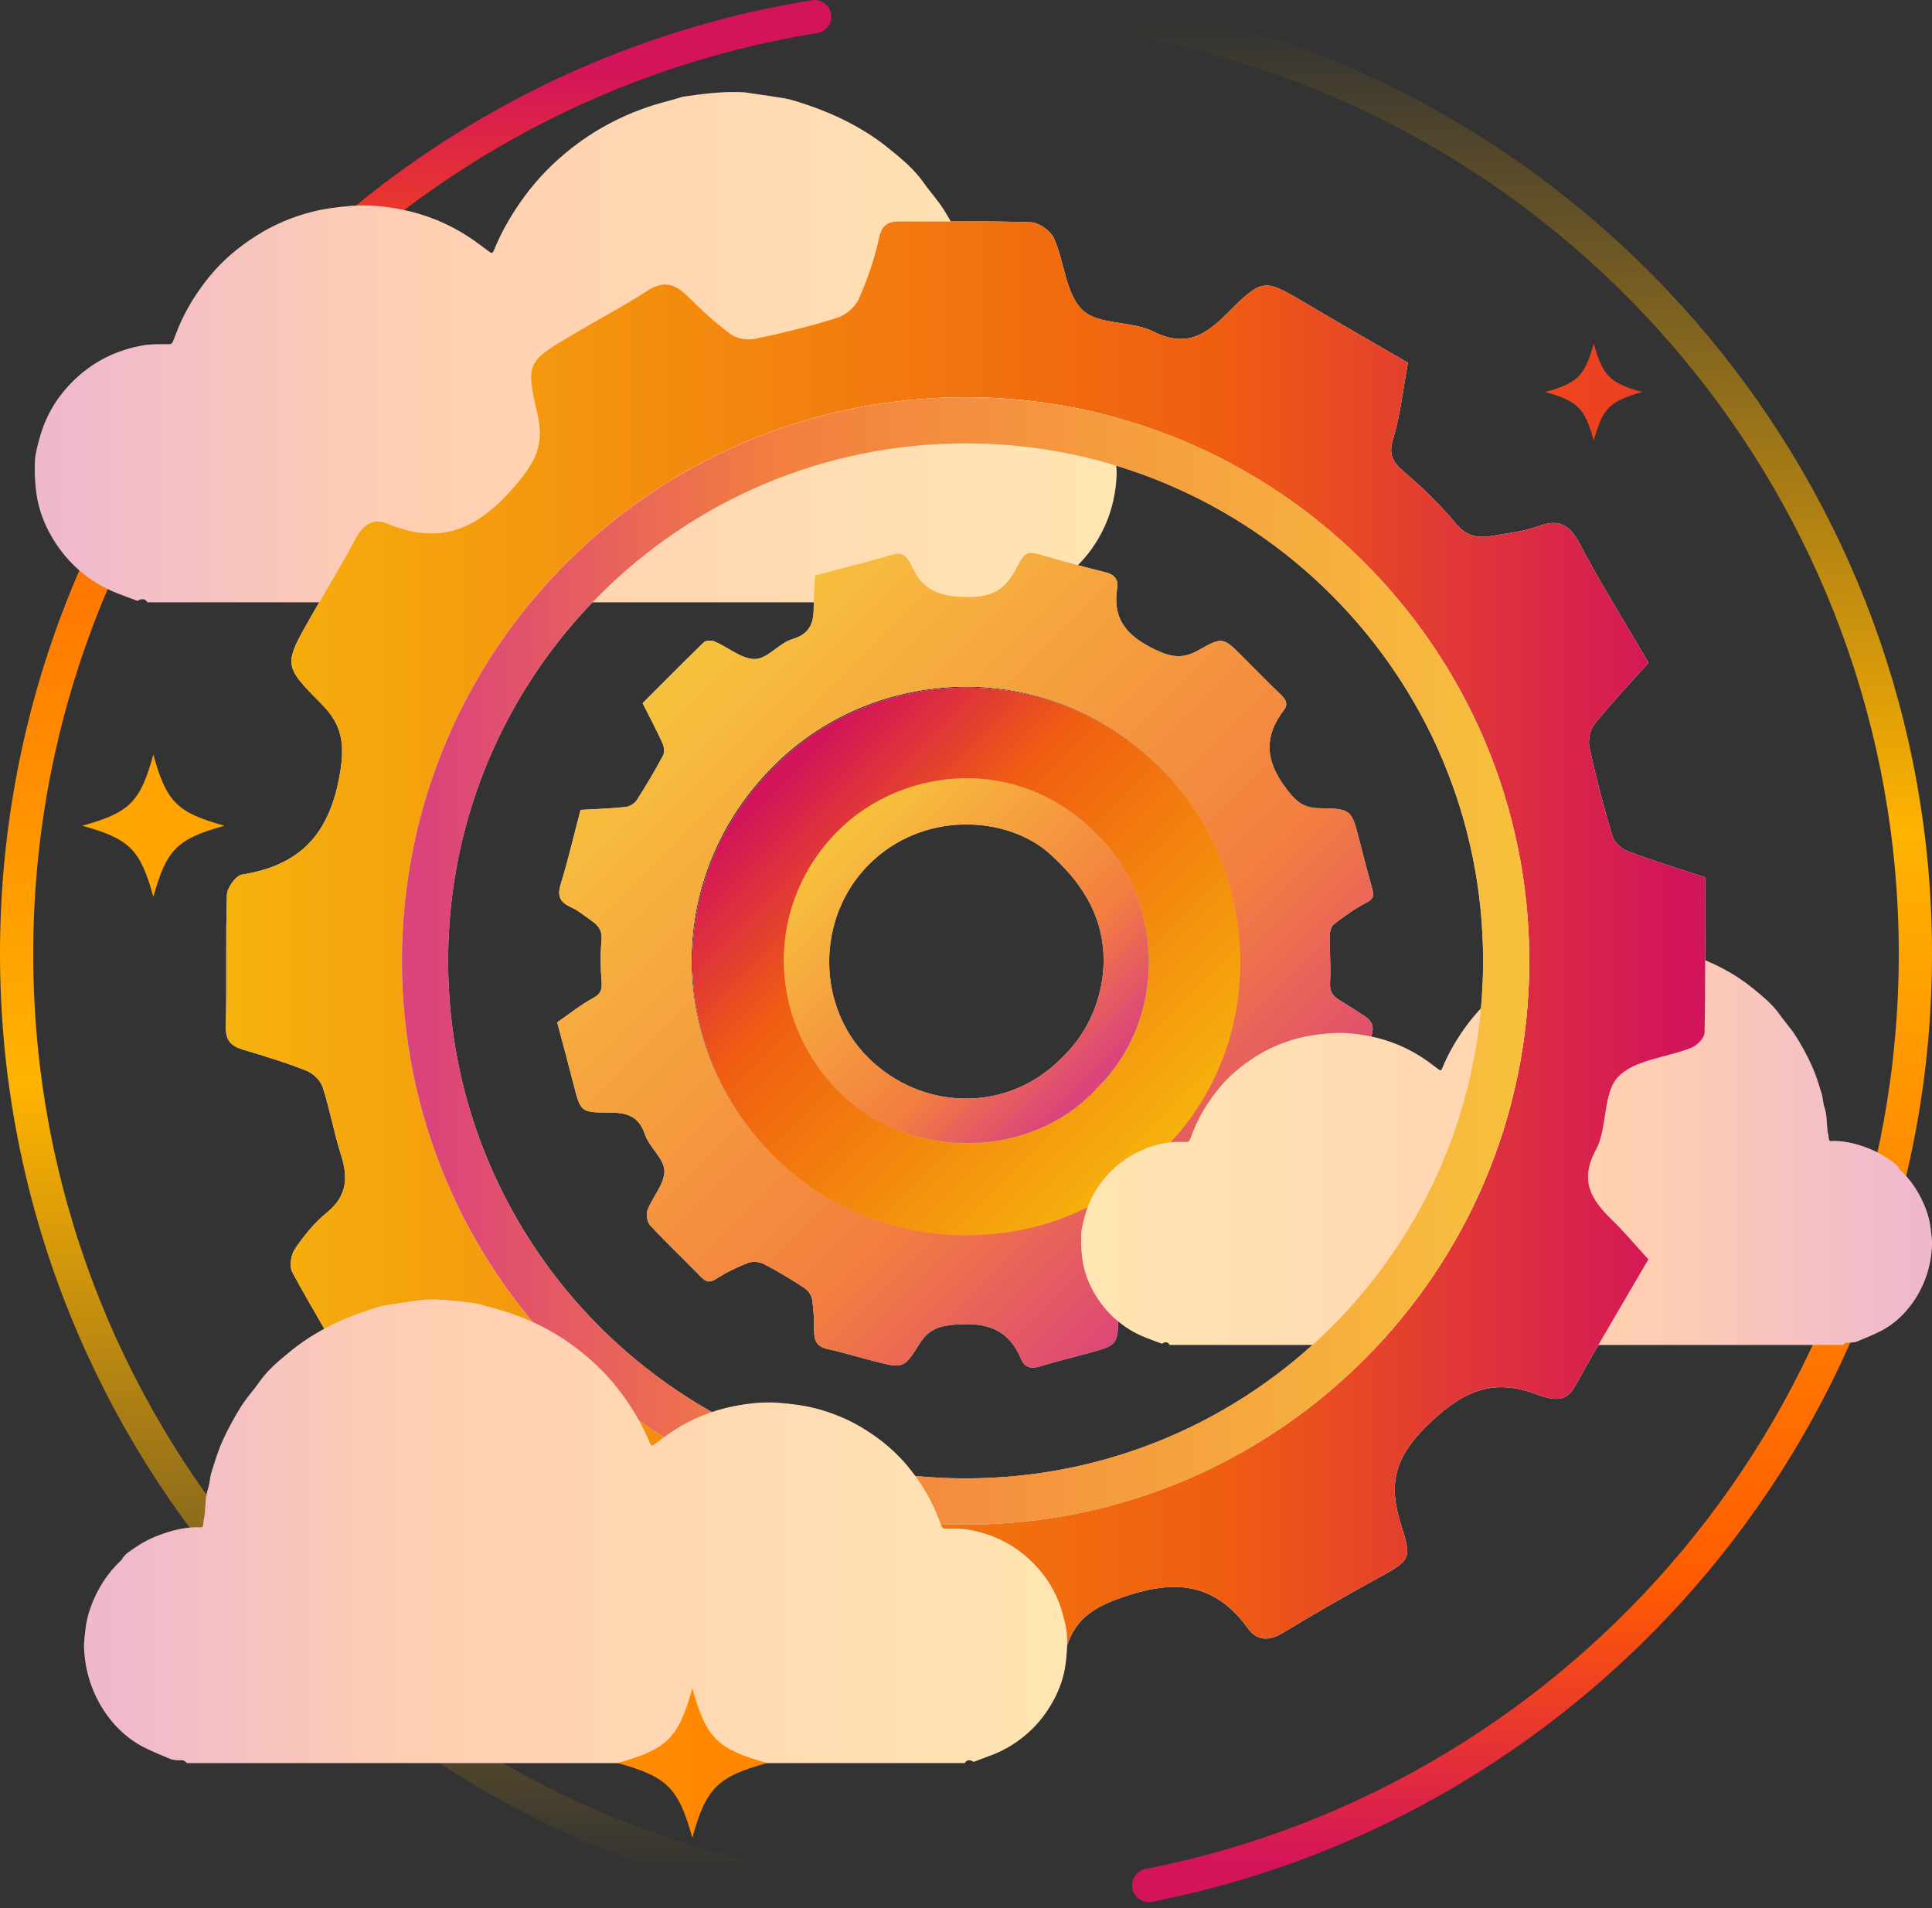
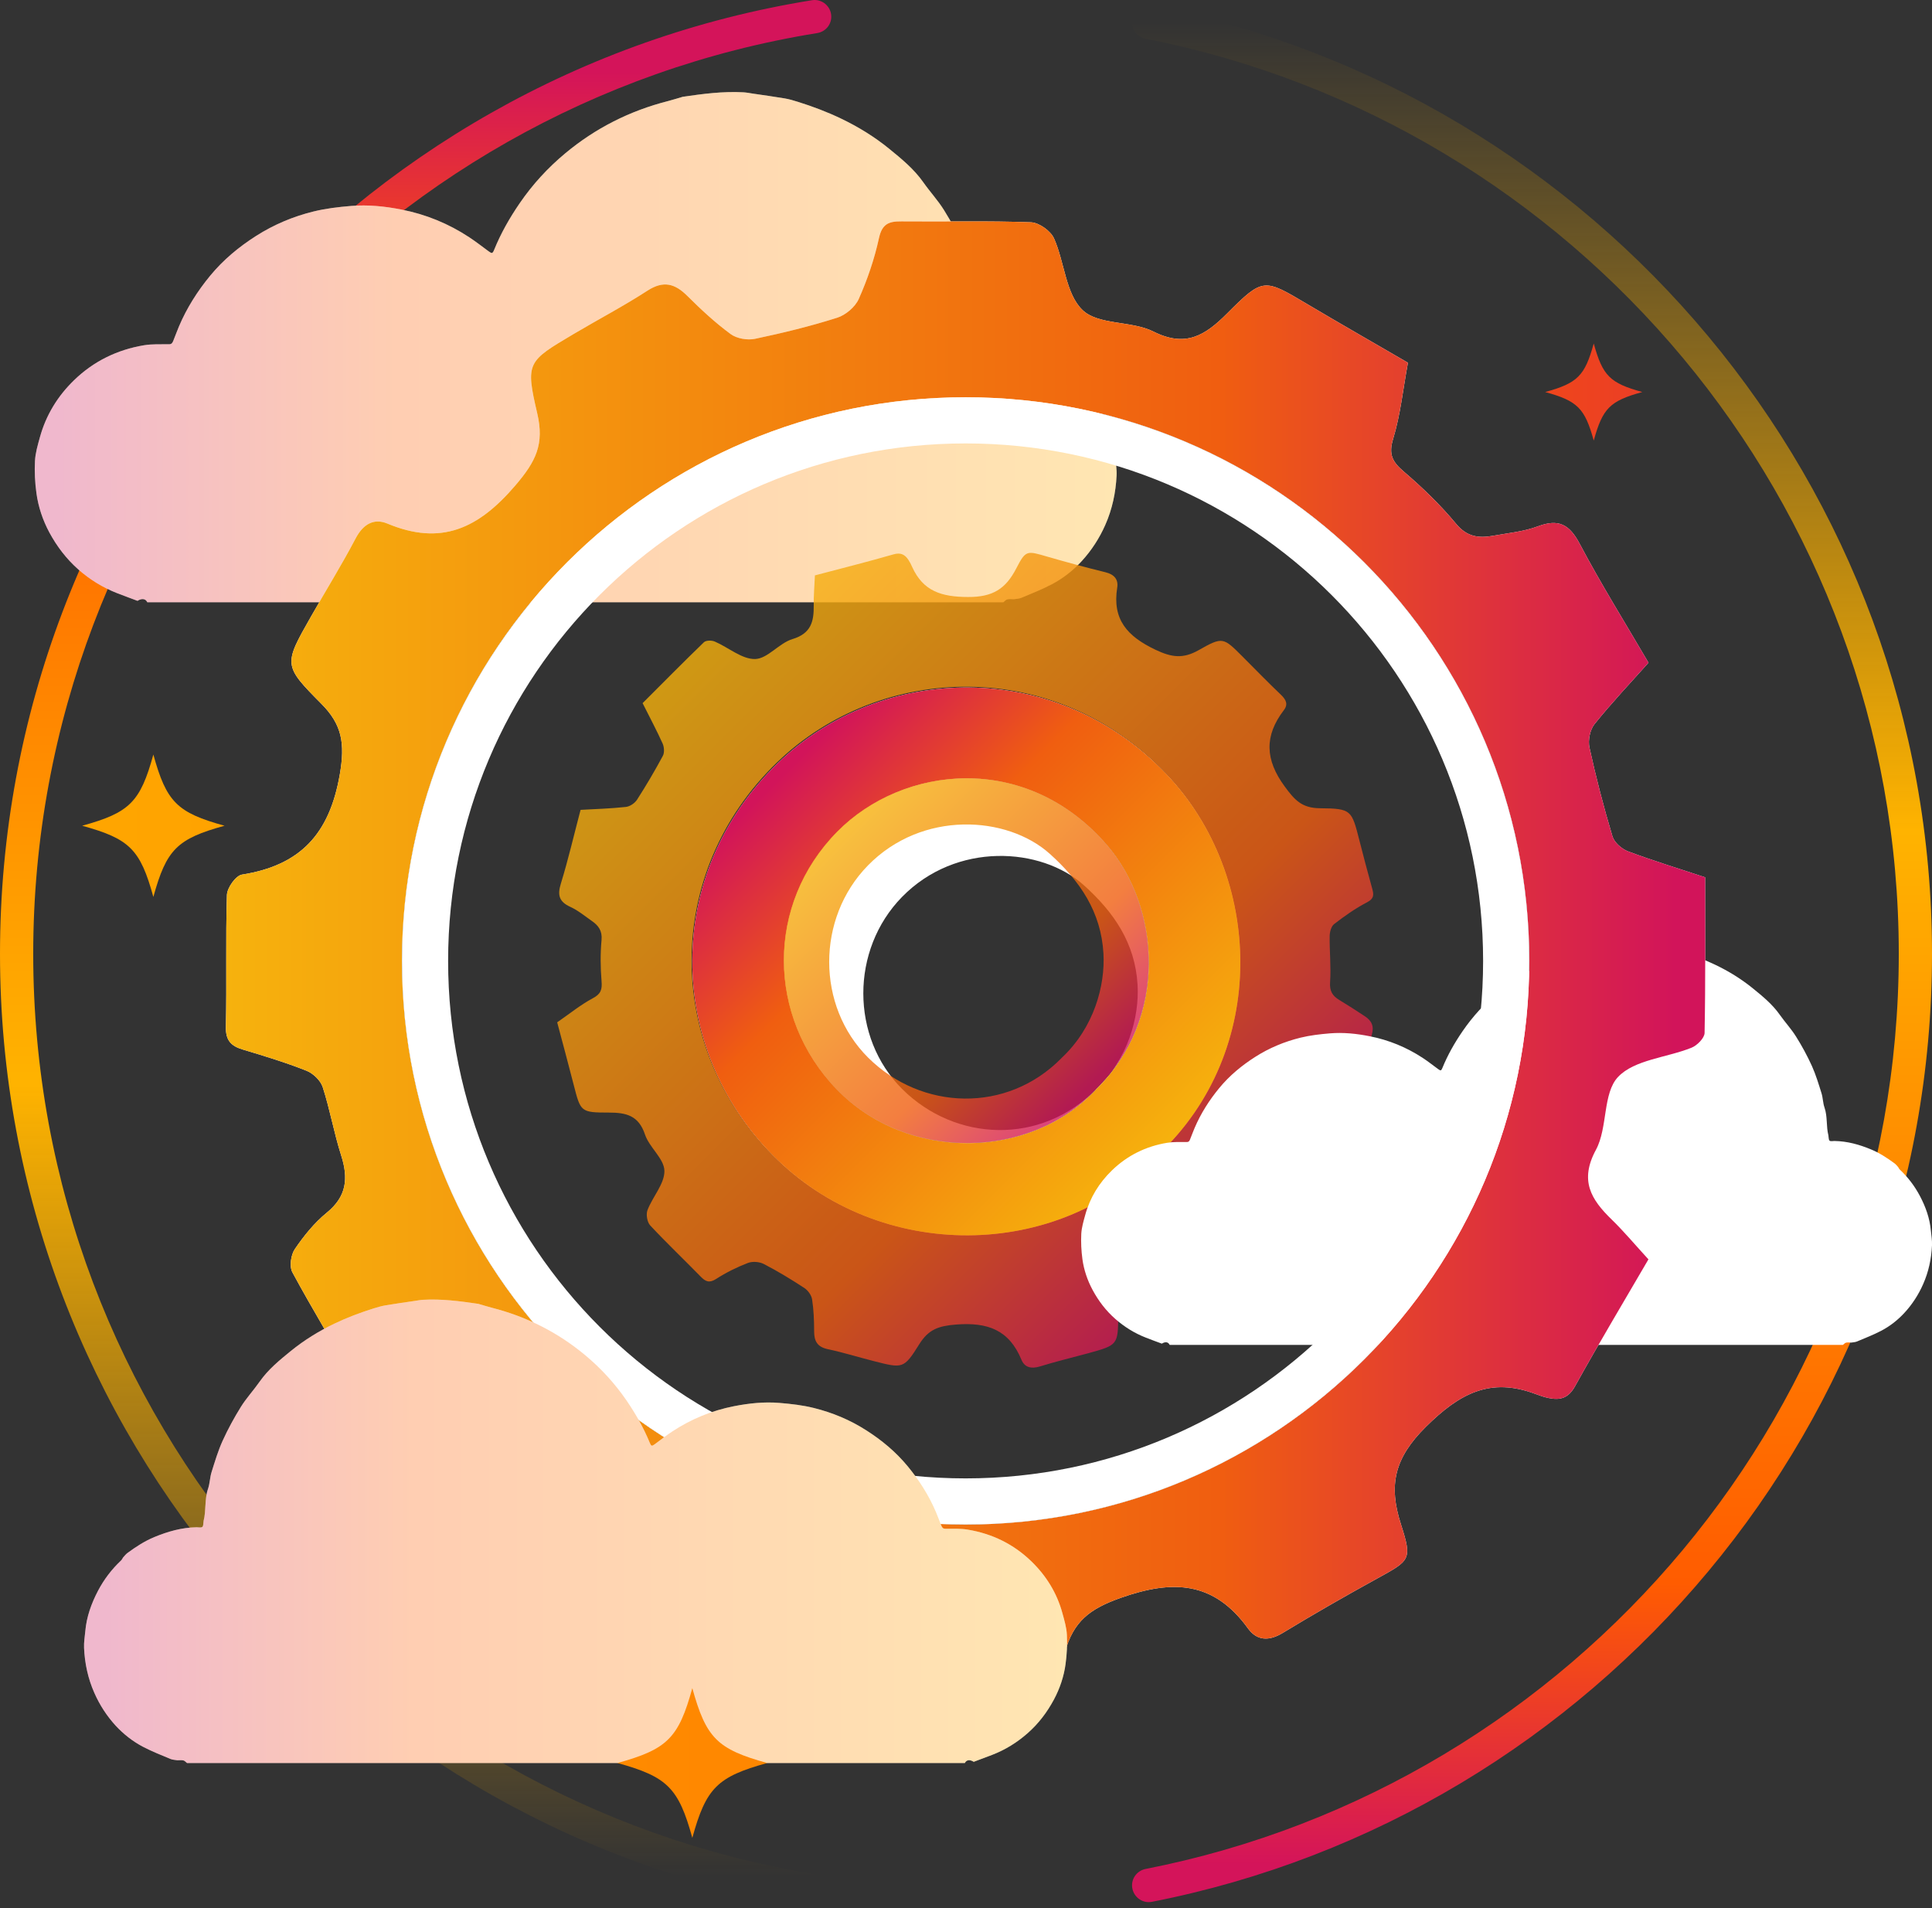
<svg xmlns="http://www.w3.org/2000/svg" xmlns:xlink="http://www.w3.org/1999/xlink" id="Layer_2" viewBox="0 0 276.27 272.85">
  <rect x="0" y="0" width="276.27" height="272.85" fill="#333333" stroke="none" />
  <defs>
    <style>.cls-1{fill:url(#linear-gradient-9);}.cls-1,.cls-2,.cls-3{opacity:.8;}.cls-1,.cls-2,.cls-3,.cls-4,.cls-5,.cls-6,.cls-7,.cls-8,.cls-9,.cls-10,.cls-11,.cls-12,.cls-13,.cls-14{stroke-width:0px;}.cls-2{fill:url(#linear-gradient-6);}.cls-3{fill:url(#linear-gradient-4);}.cls-4{fill:url(#linear-gradient);}.cls-5{fill:url(#linear-gradient-11);}.cls-6{fill:url(#linear-gradient-12);}.cls-7{fill:url(#linear-gradient-13);}.cls-8{fill:url(#linear-gradient-3);}.cls-8,.cls-9,.cls-13{opacity:.3;}.cls-9{fill:url(#linear-gradient-7);}.cls-10{fill:url(#linear-gradient-2);}.cls-11{fill:url(#linear-gradient-8);}.cls-12{fill:url(#linear-gradient-5);}.cls-13{fill:url(#linear-gradient-10);}.cls-14{fill:#fff;}</style>
    <linearGradient id="linear-gradient" x1="59.44" y1="5.04" x2="59.44" y2="268.33" gradientUnits="userSpaceOnUse">
      <stop offset=".02" stop-color="#d4145a" />
      <stop offset=".17" stop-color="#ff5c00" />
      <stop offset=".26" stop-color="#ff6f00" />
      <stop offset=".57" stop-color="#ffb300" />
      <stop offset="1" stop-color="#ffb300" stop-opacity="0" />
    </linearGradient>
    <linearGradient id="linear-gradient-2" x1="219.07" y1="272.01" x2="219.07" y2="3.22" xlink:href="#linear-gradient" />
    <linearGradient id="linear-gradient-3" x1="148.43" y1="49.64" x2="303.17" y2="49.64" gradientTransform="translate(308.11) rotate(-180) scale(1 -1)" gradientUnits="userSpaceOnUse">
      <stop offset="0" stop-color="#ffad00" />
      <stop offset=".56" stop-color="#ff6900" />
      <stop offset=".67" stop-color="#ff5c00" />
      <stop offset=".98" stop-color="#ce145a" />
    </linearGradient>
    <linearGradient id="linear-gradient-4" x1="80.07" y1="137.13" x2="197.62" y2="137.13" gradientTransform="translate(136.93 -57.72) rotate(45)" gradientUnits="userSpaceOnUse">
      <stop offset="0" stop-color="#f6b20d" />
      <stop offset=".54" stop-color="#f16e0f" />
      <stop offset=".67" stop-color="#f05e10" />
      <stop offset=".98" stop-color="#d2145a" />
    </linearGradient>
    <linearGradient id="linear-gradient-5" x1="99.8" y1="137.13" x2="177.89" y2="137.13" gradientTransform="translate(136.93 -57.72) rotate(45)" gradientUnits="userSpaceOnUse">
      <stop offset=".02" stop-color="#d2145a" />
      <stop offset=".33" stop-color="#f05e10" />
      <stop offset=".46" stop-color="#f16e0f" />
      <stop offset="1" stop-color="#f6b20d" />
    </linearGradient>
    <linearGradient id="linear-gradient-6" x1="112.73" y1="137.13" x2="164.96" y2="137.13" xlink:href="#linear-gradient-4" />
    <linearGradient id="linear-gradient-7" x1="17.25" y1="163.64" x2="138.89" y2="163.64" gradientTransform="translate(293.52) rotate(-180) scale(1 -1)" gradientUnits="userSpaceOnUse">
      <stop offset=".02" stop-color="#ce145a" />
      <stop offset=".33" stop-color="#ff5c00" />
      <stop offset=".44" stop-color="#ff6900" />
      <stop offset="1" stop-color="#ffad00" />
    </linearGradient>
    <linearGradient id="linear-gradient-8" x1="32.29" y1="137.41" x2="243.86" y2="137.41" gradientTransform="matrix(1,0,0,1,0,0)" xlink:href="#linear-gradient-4" />
    <linearGradient id="linear-gradient-9" x1="57.48" y1="137.41" x2="218.67" y2="137.41" gradientTransform="matrix(1,0,0,1,0,0)" xlink:href="#linear-gradient-5" />
    <linearGradient id="linear-gradient-10" x1="128.84" y1="218.97" x2="269.43" y2="218.97" gradientTransform="translate(-116.82)" xlink:href="#linear-gradient-7" />
    <linearGradient id="linear-gradient-11" x1="-112.65" y1="56.06" x2="322.8" y2="56.06" gradientUnits="userSpaceOnUse">
      <stop offset="0" stop-color="#ffad00" />
      <stop offset=".56" stop-color="#ff6900" />
      <stop offset=".67" stop-color="#ff5c00" />
      <stop offset=".98" stop-color="#ce145a" />
    </linearGradient>
    <linearGradient id="linear-gradient-12" x1="-47.03" y1="118.08" x2="903.42" y2="118.08" xlink:href="#linear-gradient-11" />
    <linearGradient id="linear-gradient-13" x1="-118.07" y1="252.11" x2="602.22" y2="252.11" xlink:href="#linear-gradient-11" />
  </defs>
  <g id="Layer_1-2">
    <path class="cls-4" d="M118.87,270.73c0-1.35-.99-2.49-2.33-2.71C53.23,257.67,4.75,202.6,4.75,136.4S53.39,14.95,116.86,4.73c1.16-.19,2.01-1.17,2.01-2.34h0c0-1.46-1.31-2.59-2.75-2.36C50.38,10.6,0,67.72,0,136.4s50.54,125.98,116.44,136.42c1.28.2,2.43-.8,2.43-2.1h0Z" />
    <path class="cls-10" d="M161.88,3.2h0c0,1.15.82,2.12,1.94,2.34,61.29,12.01,107.7,66.1,107.7,130.86s-46.4,118.85-107.7,130.86c-1.12.22-1.94,1.19-1.94,2.34h0c0,1.5,1.37,2.65,2.84,2.36,63.49-12.43,111.55-68.48,111.55-135.56S228.21,13.27,164.72.84c-1.47-.29-2.84.86-2.84,2.36Z" />
    <path class="cls-14" d="M21.05,86.12c40.81,0,81.62,0,122.42,0,.19-.14.36-.36.57-.41.3-.07.63-.02.95-.02.35-.06.73-.07,1.05-.2,1.47-.62,2.96-1.2,4.37-1.94,1.61-.85,3.05-1.98,4.28-3.32,1.4-1.53,2.52-3.26,3.36-5.16,1-2.26,1.5-4.63,1.62-7.08.04-.88-.12-1.78-.2-2.67-.2-2.25-.96-4.34-1.99-6.32-.94-1.79-2.16-3.39-3.63-4.78-.14-.13-.22-.31-.32-.47-.22-.23-.42-.51-.67-.69-1.33-.98-2.71-1.88-4.24-2.52-2.14-.89-4.33-1.51-6.66-1.54-.31,0-.71.1-.89-.06-.18-.16-.14-.57-.2-.87,0-.02,0-.04,0-.05-.43-1.67-.14-3.43-.71-5.09-.29-.83-.28-1.76-.55-2.6-.52-1.67-1.03-3.36-1.75-4.95-.84-1.84-1.81-3.63-2.88-5.35-.87-1.39-2-2.61-2.95-3.96-1.34-1.91-3.13-3.37-4.9-4.81-2.1-1.71-4.4-3.12-6.86-4.3-2-.96-4.05-1.73-6.15-2.39-.63-.2-1.27-.39-1.92-.5-1.5-.25-3.01-.46-4.51-.68-.46-.07-.92-.16-1.38-.19-2.92-.16-5.8.22-8.67.64-.7.2-1.4.43-2.1.61-5.47,1.39-10.39,3.87-14.73,7.49-2.48,2.07-4.65,4.43-6.48,7.1-1.45,2.11-2.71,4.32-3.67,6.69-.22.53-.32.55-.77.22-.93-.68-1.83-1.39-2.79-2.02-2.96-1.95-6.2-3.28-9.68-3.96-2.37-.47-4.77-.72-7.22-.52-1.81.15-3.6.36-5.36.79-2.93.72-5.68,1.88-8.21,3.49-2.46,1.57-4.69,3.41-6.57,5.69-1.83,2.22-3.35,4.62-4.47,7.26-.29.68-.53,1.37-.81,2.05-.11.27-.22.5-.6.5-1.2.01-2.41-.05-3.58.14-3.84.64-7.22,2.29-10.02,5.01-2.34,2.27-4,4.98-4.87,8.13-.31,1.12-.65,2.26-.71,3.41-.08,1.53,0,3.09.21,4.61.27,1.96.9,3.84,1.84,5.6,1.08,2,2.44,3.79,4.16,5.31,1.65,1.45,3.49,2.58,5.53,3.38.97.38,1.95.73,2.92,1.1.63-.39,1.16-.32,1.41.21Z" />
    <path class="cls-8" d="M21.05,86.12c40.81,0,81.62,0,122.42,0,.19-.14.36-.36.57-.41.3-.07.63-.02.95-.02.35-.06.73-.07,1.05-.2,1.47-.62,2.96-1.2,4.37-1.94,1.61-.85,3.05-1.98,4.28-3.32,1.4-1.53,2.52-3.26,3.36-5.16,1-2.26,1.5-4.63,1.62-7.08.04-.88-.12-1.78-.2-2.67-.2-2.25-.96-4.34-1.99-6.32-.94-1.79-2.16-3.39-3.63-4.78-.14-.13-.22-.31-.32-.47-.22-.23-.42-.51-.67-.69-1.33-.98-2.71-1.88-4.24-2.52-2.14-.89-4.33-1.51-6.66-1.54-.31,0-.71.1-.89-.06-.18-.16-.14-.57-.2-.87,0-.02,0-.04,0-.05-.43-1.67-.14-3.43-.71-5.09-.29-.83-.28-1.76-.55-2.6-.52-1.67-1.03-3.36-1.75-4.95-.84-1.84-1.81-3.63-2.88-5.35-.87-1.39-2-2.61-2.95-3.96-1.34-1.91-3.13-3.37-4.9-4.81-2.1-1.71-4.4-3.12-6.86-4.3-2-.96-4.05-1.73-6.15-2.39-.63-.2-1.27-.39-1.92-.5-1.5-.25-3.01-.46-4.51-.68-.46-.07-.92-.16-1.38-.19-2.92-.16-5.8.22-8.67.64-.7.2-1.4.43-2.1.61-5.47,1.39-10.39,3.87-14.73,7.49-2.48,2.07-4.65,4.43-6.48,7.1-1.45,2.11-2.71,4.32-3.67,6.69-.22.53-.32.55-.77.22-.93-.68-1.83-1.39-2.79-2.02-2.96-1.95-6.2-3.28-9.68-3.96-2.37-.47-4.77-.72-7.22-.52-1.81.15-3.6.36-5.36.79-2.93.72-5.68,1.88-8.21,3.49-2.46,1.57-4.69,3.41-6.57,5.69-1.83,2.22-3.35,4.62-4.47,7.26-.29.68-.53,1.37-.81,2.05-.11.27-.22.5-.6.5-1.2.01-2.41-.05-3.58.14-3.84.64-7.22,2.29-10.02,5.01-2.34,2.27-4,4.98-4.87,8.13-.31,1.12-.65,2.26-.71,3.41-.08,1.53,0,3.09.21,4.61.27,1.96.9,3.84,1.84,5.6,1.08,2,2.44,3.79,4.16,5.31,1.65,1.45,3.49,2.58,5.53,3.38.97.38,1.95.73,2.92,1.1.63-.39,1.16-.32,1.41.21Z" />
-     <path class="cls-14" d="M79.68,146.19c1.78-1.23,3.35-2.51,5.09-3.44,1.16-.61,1.35-1.25,1.25-2.45-.16-1.95-.18-3.94,0-5.88.12-1.34-.46-2.08-1.4-2.73-1-.7-1.96-1.5-3.05-2-1.6-.73-1.89-1.66-1.37-3.33,1.06-3.44,1.87-6.96,2.82-10.55,2.11-.12,4.31-.18,6.48-.42.58-.06,1.28-.54,1.6-1.04,1.31-2.04,2.54-4.13,3.69-6.27.24-.45.19-1.24-.03-1.74-.87-1.93-1.87-3.79-2.87-5.79,2.94-2.94,5.82-5.86,8.77-8.71.3-.29,1.13-.29,1.57-.09,1.95.84,3.87,2.54,5.76,2.49,1.79-.05,3.42-2.28,5.33-2.85,2.66-.8,3.07-2.51,3.04-4.8-.02-1.4.11-2.81.17-4.31,3.71-.98,7.5-1.93,11.25-3.01,1.06-.3,1.63.05,2.14.82.2.3.36.63.51.97,1.58,3.49,4.2,4.3,8,4.31,3.54.02,5.39-1.17,6.89-4.08,1.37-2.65,1.51-2.54,4.41-1.7,2.76.8,5.54,1.55,8.34,2.24,1.24.3,1.88,1.01,1.69,2.2-.73,4.56,1.44,6.96,5.44,8.87,2.35,1.12,3.97,1.33,6.19.08,3.47-1.97,3.54-1.84,6.3.92,1.82,1.82,3.62,3.68,5.48,5.45.72.69,1.07,1.36.42,2.2-2.82,3.69-2.69,7.1.13,10.93,1.42,1.94,2.46,3.08,5.03,3.1,4.54.04,4.53.26,5.66,4.67.58,2.25,1.16,4.5,1.79,6.74.26.91.34,1.5-.75,2.06-1.66.86-3.2,1.96-4.68,3.1-.41.32-.62,1.12-.63,1.7-.03,2.2.21,4.41.06,6.6-.09,1.26.33,1.95,1.3,2.54,1.24.76,2.47,1.53,3.68,2.34.95.63,1.35,1.41.98,2.65-.96,3.23-1.73,6.51-2.7,9.73-.15.5-.89,1.06-1.44,1.17-1.25.24-2.58.38-3.84.25-2.03-.21-3.15.71-4.02,2.4-.86,1.67-1.95,3.21-2.8,4.88-.25.5-.24,1.31-.01,1.83.7,1.63,1.54,3.2,2.38,4.76.47.86.47,1.48-.31,2.23-2.53,2.42-4.93,4.97-7.48,7.36-.42.39-1.58.59-1.98.3-3.79-2.75-7.18-2.65-11.13.14-2.04,1.44-2.93,2.67-2.93,5.01-.01,4.31-.08,4.31-4.3,5.48-2.3.63-4.64,1.18-6.92,1.89-1.21.37-2.16.13-2.61-.95-1.76-4.28-4.83-5.4-9.34-5.05-2.52.2-3.95.69-5.28,2.82-2.21,3.55-2.37,3.46-6.5,2.41-2.2-.56-4.37-1.24-6.59-1.71-1.48-.32-1.94-1.14-1.94-2.54,0-1.53-.06-3.07-.29-4.57-.09-.6-.59-1.29-1.1-1.63-1.88-1.23-3.8-2.4-5.79-3.43-.63-.33-1.62-.41-2.28-.16-1.58.61-3.13,1.37-4.55,2.29-.97.62-1.5.39-2.19-.31-2.4-2.46-4.9-4.83-7.24-7.34-.44-.47-.62-1.58-.39-2.19.74-1.93,2.46-3.78,2.42-5.63-.04-1.74-2.16-3.33-2.78-5.19-.91-2.72-2.69-3.13-5.17-3.13-4.05,0-4.03-.12-5.02-3.96-.77-3.02-1.59-6.02-2.37-8.97ZM165.48,165.05c15.91-14.83,15.13-39.88,1.19-54.49-15.81-16.58-40.72-15.85-55.54-1.55-16.41,15.84-15.98,40.68-.71,56.1,15.28,15.42,40.89,15.08,55.06-.06Z" />
    <path class="cls-14" d="M165.58,165.16c-14.17,15.14-39.78,15.48-55.06.06-15.27-15.41-15.7-40.26.71-56.1,14.82-14.3,39.73-15.02,55.54,1.55,13.93,14.61,14.71,39.66-1.19,54.49ZM156.68,155.83c10.52-10.23,9.21-26.15,1.62-34.97-11.58-13.44-29.2-11.4-38.55-1.93-10.25,10.37-10.1,26.5-.11,36.83,10.07,10.41,27.67,10.14,37.05.07Z" />
-     <path class="cls-14" d="M156.66,155.81c-9.38,10.07-26.98,10.34-37.05-.07-9.99-10.33-10.14-26.46.11-36.83,9.36-9.46,26.98-11.5,38.55,1.93,7.6,8.82,8.9,24.74-1.62,34.97ZM151.78,151.31c4.67-4.34,6.27-10.38,6.01-14.96-.34-5.97-3.38-10.4-7.68-14.26-6.1-5.47-18.25-6.25-26,1.67-7.39,7.55-7.39,20.1.03,27.48,7.64,7.59,19.85,8,27.64.08Z" />
+     <path class="cls-14" d="M156.66,155.81c-9.38,10.07-26.98,10.34-37.05-.07-9.99-10.33-10.14-26.46.11-36.83,9.36-9.46,26.98-11.5,38.55,1.93,7.6,8.82,8.9,24.74-1.62,34.97Zc4.67-4.34,6.27-10.38,6.01-14.96-.34-5.97-3.38-10.4-7.68-14.26-6.1-5.47-18.25-6.25-26,1.67-7.39,7.55-7.39,20.1.03,27.48,7.64,7.59,19.85,8,27.64.08Z" />
    <path class="cls-3" d="M79.68,146.19c1.78-1.23,3.35-2.51,5.09-3.44,1.16-.61,1.35-1.25,1.25-2.45-.16-1.95-.18-3.94,0-5.88.12-1.34-.46-2.08-1.4-2.73-1-.7-1.96-1.5-3.05-2-1.6-.73-1.89-1.66-1.37-3.33,1.06-3.44,1.87-6.96,2.82-10.55,2.11-.12,4.31-.18,6.48-.42.58-.06,1.28-.54,1.6-1.04,1.31-2.04,2.54-4.13,3.69-6.27.24-.45.19-1.24-.03-1.74-.87-1.93-1.87-3.79-2.87-5.79,2.94-2.94,5.82-5.86,8.77-8.71.3-.29,1.13-.29,1.57-.09,1.95.84,3.87,2.54,5.76,2.49,1.79-.05,3.42-2.28,5.33-2.85,2.66-.8,3.07-2.51,3.04-4.8-.02-1.4.11-2.81.17-4.31,3.71-.98,7.5-1.93,11.25-3.01,1.06-.3,1.63.05,2.14.82.2.3.36.63.51.97,1.58,3.49,4.2,4.3,8,4.31,3.54.02,5.39-1.17,6.89-4.08,1.37-2.65,1.51-2.54,4.41-1.7,2.76.8,5.54,1.55,8.34,2.24,1.24.3,1.88,1.01,1.69,2.2-.73,4.56,1.44,6.96,5.44,8.87,2.35,1.12,3.97,1.33,6.19.08,3.47-1.97,3.54-1.84,6.3.92,1.82,1.82,3.62,3.68,5.48,5.45.72.69,1.07,1.36.42,2.2-2.82,3.69-2.69,7.1.13,10.93,1.42,1.94,2.46,3.08,5.03,3.1,4.54.04,4.53.26,5.66,4.67.58,2.25,1.16,4.5,1.79,6.74.26.91.34,1.5-.75,2.06-1.66.86-3.2,1.96-4.68,3.1-.41.32-.62,1.12-.63,1.7-.03,2.2.21,4.41.06,6.6-.09,1.26.33,1.95,1.3,2.54,1.24.76,2.47,1.53,3.68,2.34.95.63,1.35,1.41.98,2.65-.96,3.23-1.73,6.51-2.7,9.73-.15.5-.89,1.06-1.44,1.17-1.25.24-2.58.38-3.84.25-2.03-.21-3.15.71-4.02,2.4-.86,1.67-1.95,3.21-2.8,4.88-.25.5-.24,1.31-.01,1.83.7,1.63,1.54,3.2,2.38,4.76.47.86.47,1.48-.31,2.23-2.53,2.42-4.93,4.97-7.48,7.36-.42.39-1.58.59-1.98.3-3.79-2.75-7.18-2.65-11.13.14-2.04,1.44-2.93,2.67-2.93,5.01-.01,4.31-.08,4.31-4.3,5.48-2.3.63-4.64,1.18-6.92,1.89-1.21.37-2.16.13-2.61-.95-1.76-4.28-4.83-5.4-9.34-5.05-2.52.2-3.95.69-5.28,2.82-2.21,3.55-2.37,3.46-6.5,2.41-2.2-.56-4.37-1.24-6.59-1.71-1.48-.32-1.94-1.14-1.94-2.54,0-1.53-.06-3.07-.29-4.57-.09-.6-.59-1.29-1.1-1.63-1.88-1.23-3.8-2.4-5.79-3.43-.63-.33-1.62-.41-2.28-.16-1.58.61-3.13,1.37-4.55,2.29-.97.62-1.5.39-2.19-.31-2.4-2.46-4.9-4.83-7.24-7.34-.44-.47-.62-1.58-.39-2.19.74-1.93,2.46-3.78,2.42-5.63-.04-1.74-2.16-3.33-2.78-5.19-.91-2.72-2.69-3.13-5.17-3.13-4.05,0-4.03-.12-5.02-3.96-.77-3.02-1.59-6.02-2.37-8.97ZM165.48,165.05c15.91-14.83,15.13-39.88,1.19-54.49-15.81-16.58-40.72-15.85-55.54-1.55-16.41,15.84-15.98,40.68-.71,56.1,15.28,15.42,40.89,15.08,55.06-.06Z" />
    <path class="cls-12" d="M165.58,165.16c-14.17,15.14-39.78,15.48-55.06.06-15.27-15.41-15.7-40.26.71-56.1,14.82-14.3,39.73-15.02,55.54,1.55,13.93,14.61,14.71,39.66-1.19,54.49ZM156.68,155.83c10.52-10.23,9.21-26.15,1.62-34.97-11.58-13.44-29.2-11.4-38.55-1.93-10.25,10.37-10.1,26.5-.11,36.83,10.07,10.41,27.67,10.14,37.05.07Z" />
    <path class="cls-2" d="M156.66,155.81c-9.38,10.07-26.98,10.34-37.05-.07-9.99-10.33-10.14-26.46.11-36.83,9.36-9.46,26.98-11.5,38.55,1.93,7.6,8.82,8.9,24.74-1.62,34.97ZM151.78,151.31c4.67-4.34,6.27-10.38,6.01-14.96-.34-5.97-3.38-10.4-7.68-14.26-6.1-5.47-18.25-6.25-26,1.67-7.39,7.55-7.39,20.1.03,27.48,7.64,7.59,19.85,8,27.64.08Z" />
    <path class="cls-14" d="M167.29,192.32c32.08,0,64.16,0,96.24,0,.15-.11.28-.28.45-.32.24-.06.5-.01.74-.01.28-.05.57-.05.83-.16,1.16-.49,2.33-.94,3.44-1.52,1.27-.66,2.4-1.55,3.37-2.61,1.1-1.2,1.98-2.56,2.64-4.06.79-1.78,1.18-3.64,1.27-5.56.03-.7-.09-1.4-.16-2.1-.16-1.77-.75-3.41-1.57-4.96-.74-1.4-1.69-2.66-2.86-3.76-.11-.1-.17-.25-.25-.37-.17-.18-.33-.4-.53-.54-1.05-.77-2.13-1.48-3.34-1.98-1.68-.7-3.4-1.18-5.24-1.21-.24,0-.56.08-.7-.05-.14-.12-.11-.45-.16-.69,0-.01,0-.03,0-.04-.34-1.31-.11-2.69-.56-4-.23-.65-.22-1.38-.43-2.05-.41-1.31-.81-2.64-1.37-3.89-.66-1.45-1.42-2.86-2.27-4.21-.68-1.09-1.57-2.05-2.32-3.11-1.05-1.5-2.46-2.65-3.85-3.78-1.65-1.34-3.46-2.46-5.39-3.38-1.57-.75-3.18-1.36-4.84-1.88-.5-.16-1-.3-1.51-.39-1.18-.2-2.36-.36-3.54-.54-.36-.05-.72-.13-1.09-.15-2.29-.13-4.56.17-6.82.5-.55.16-1.1.33-1.65.48-4.3,1.1-8.17,3.04-11.58,5.89-1.95,1.63-3.65,3.48-5.09,5.58-1.14,1.66-2.13,3.4-2.89,5.26-.17.42-.25.43-.61.17-.73-.53-1.44-1.1-2.19-1.59-2.33-1.53-4.88-2.58-7.61-3.11-1.86-.37-3.75-.57-5.68-.41-1.43.12-2.83.28-4.22.62-2.3.57-4.46,1.47-6.45,2.74-1.93,1.23-3.69,2.68-5.16,4.47-1.44,1.75-2.63,3.63-3.52,5.71-.23.53-.42,1.08-.64,1.61-.08.21-.17.39-.47.39-.94,0-1.9-.04-2.82.11-3.02.5-5.67,1.8-7.88,3.94-1.84,1.78-3.15,3.91-3.83,6.39-.24.88-.51,1.78-.56,2.68-.06,1.2,0,2.43.16,3.62.21,1.54.71,3.02,1.45,4.4.85,1.58,1.91,2.98,3.27,4.17,1.3,1.14,2.74,2.03,4.35,2.66.76.3,1.53.58,2.29.86.5-.31.91-.25,1.11.17Z" />
-     <path class="cls-9" d="M167.29,192.32c32.08,0,64.16,0,96.24,0,.15-.11.28-.28.45-.32.24-.06.5-.01.74-.01.28-.05.57-.05.83-.16,1.16-.49,2.33-.94,3.44-1.52,1.27-.66,2.4-1.55,3.37-2.61,1.1-1.2,1.98-2.56,2.64-4.06.79-1.78,1.18-3.64,1.27-5.56.03-.7-.09-1.4-.16-2.1-.16-1.77-.75-3.41-1.57-4.96-.74-1.4-1.69-2.66-2.86-3.76-.11-.1-.17-.25-.25-.37-.17-.18-.33-.4-.53-.54-1.05-.77-2.13-1.48-3.34-1.98-1.68-.7-3.4-1.18-5.24-1.21-.24,0-.56.08-.7-.05-.14-.12-.11-.45-.16-.69,0-.01,0-.03,0-.04-.34-1.31-.11-2.69-.56-4-.23-.65-.22-1.38-.43-2.05-.41-1.31-.81-2.64-1.37-3.89-.66-1.45-1.42-2.86-2.27-4.21-.68-1.09-1.57-2.05-2.32-3.11-1.05-1.5-2.46-2.65-3.85-3.78-1.65-1.34-3.46-2.46-5.39-3.38-1.57-.75-3.18-1.36-4.84-1.88-.5-.16-1-.3-1.51-.39-1.18-.2-2.36-.36-3.54-.54-.36-.05-.72-.13-1.09-.15-2.29-.13-4.56.17-6.82.5-.55.16-1.1.33-1.65.48-4.3,1.1-8.17,3.04-11.58,5.89-1.95,1.63-3.65,3.48-5.09,5.58-1.14,1.66-2.13,3.4-2.89,5.26-.17.42-.25.43-.61.17-.73-.53-1.44-1.1-2.19-1.59-2.33-1.53-4.88-2.58-7.61-3.11-1.86-.37-3.75-.57-5.68-.41-1.43.12-2.83.28-4.22.62-2.3.57-4.46,1.47-6.45,2.74-1.93,1.23-3.69,2.68-5.16,4.47-1.44,1.75-2.63,3.63-3.52,5.71-.23.53-.42,1.08-.64,1.61-.08.21-.17.39-.47.39-.94,0-1.9-.04-2.82.11-3.02.5-5.67,1.8-7.88,3.94-1.84,1.78-3.15,3.91-3.83,6.39-.24.88-.51,1.78-.56,2.68-.06,1.2,0,2.43.16,3.62.21,1.54.71,3.02,1.45,4.4.85,1.58,1.91,2.98,3.27,4.17,1.3,1.14,2.74,2.03,4.35,2.66.76.3,1.53.58,2.29.86.5-.31.91-.25,1.11.17Z" />
    <path class="cls-14" d="M243.85,125.46c-3.82-1.26-7.47-2.38-11.03-3.71-.92-.34-1.99-1.28-2.25-2.17-1.25-4.18-2.35-8.41-3.28-12.67-.23-1.04.07-2.55.72-3.36,2.47-3.07,5.18-5.94,7.72-8.78-3.37-5.76-6.81-11.28-9.84-17.01-1.47-2.78-3.02-3.61-5.99-2.49-2.03.76-4.27.96-6.42,1.35-2.02.36-3.71.16-5.25-1.7-2.25-2.71-4.81-5.19-7.49-7.48-1.64-1.4-2.21-2.46-1.52-4.71,1.04-3.41,1.4-7.02,2.11-10.86-4.74-2.76-9.61-5.54-14.43-8.4-6.14-3.64-6.27-3.81-11.42,1.35-3.15,3.16-5.94,4.91-10.55,2.59-3.14-1.57-7.87-.9-10.13-3.07-2.41-2.3-2.57-6.85-4.08-10.25-.48-1.07-2.13-2.25-3.28-2.3-6.18-.23-12.37-.07-18.56-.13-1.79-.02-2.75.37-3.19,2.39-.65,2.98-1.65,5.92-2.89,8.7-.51,1.15-1.88,2.31-3.1,2.69-3.84,1.22-7.78,2.18-11.73,3.01-1.09.23-2.61-.03-3.48-.67-2.21-1.62-4.24-3.51-6.19-5.45-1.78-1.78-3.42-2.25-5.71-.77-3.42,2.22-7.05,4.12-10.56,6.2-6.6,3.92-6.92,4.02-5.21,11.34,1.03,4.41-.16,6.85-3.12,10.31-5.29,6.19-10.63,8.67-18.31,5.46-1.94-.81-3.47.1-4.53,2.11-2,3.81-4.28,7.47-6.4,11.21-3.9,6.86-3.97,6.95,1.49,12.45,2.96,2.97,3.41,5.67,2.64,10.1-1.48,8.56-5.67,13.01-13.99,14.33-.88.14-2.11,1.87-2.15,2.9-.2,6.29-.01,12.59-.15,18.88-.04,1.95.75,2.74,2.44,3.24,3.06.92,6.13,1.85,9.1,3.03.95.38,2.01,1.4,2.31,2.35,1.04,3.21,1.61,6.56,2.64,9.77,1.04,3.25.79,5.85-2.06,8.17-1.77,1.44-3.28,3.31-4.57,5.21-.57.83-.8,2.49-.35,3.32,2.87,5.33,6.07,10.49,8.95,15.82,1.11,2.05,2.61,2.54,4.62,2.14,2.56-.51,5.11-1.09,7.65-1.7,1.98-.48,3.39-.14,4.88,1.58,2.59,2.98,5.71,5.49,8.48,8.32.73.75,1.48,2.03,1.36,2.96-.44,3.34-.99,6.71-2.01,9.9-.66,2.09.18,2.74,1.67,3.57,3.65,2.04,7.26,4.17,10.86,6.3,7.06,4.19,7.33,4.48,13.15-1.25,3.3-3.25,6.06-3.11,10.34-2.45,8.47,1.3,12.97,5.47,14.07,13.75.25,1.89,1.54,2.31,3.34,2.27,4.64-.11,9.28-.04,13.92-.04,7.02,0,7.28.07,9.19-6.84,1.22-4.42,3.55-6.21,7.97-7.77,7.51-2.66,13.34-2.36,18.21,4.37,1.27,1.76,2.99,1.84,4.95.65,4.43-2.69,8.92-5.26,13.46-7.76,4.77-2.63,5.1-2.66,3.46-7.78-1.8-5.6-.96-9.46,3.57-13.95,4.85-4.8,9.22-7.11,15.67-4.69.61.23,1.24.45,1.88.58,1.64.33,2.81.05,3.77-1.68,3.41-6.15,7.03-12.19,10.5-18.15-1.84-2-3.46-3.95-5.27-5.71-2.95-2.87-4.61-5.57-2.23-9.97,1.7-3.16.94-8.07,3.16-10.41,2.34-2.47,6.95-2.75,10.49-4.17.81-.32,1.87-1.39,1.88-2.12.14-7.38.08-14.77.08-22.25ZM138.08,218.01c-44.51,0-80.6-36.08-80.6-80.6s36.08-80.6,80.6-80.6,80.6,36.08,80.6,80.6-36.08,80.6-80.6,80.6Z" />
    <path class="cls-11" d="M243.85,125.46c-3.82-1.26-7.47-2.38-11.03-3.71-.92-.34-1.99-1.28-2.25-2.17-1.25-4.18-2.35-8.41-3.28-12.67-.23-1.04.07-2.55.72-3.36,2.47-3.07,5.18-5.94,7.72-8.78-3.37-5.76-6.81-11.28-9.84-17.01-1.47-2.78-3.02-3.61-5.99-2.49-2.03.76-4.27.96-6.42,1.35-2.02.36-3.71.16-5.25-1.7-2.25-2.71-4.81-5.19-7.49-7.48-1.64-1.4-2.21-2.46-1.52-4.71,1.04-3.41,1.4-7.02,2.11-10.86-4.74-2.76-9.61-5.54-14.43-8.4-6.14-3.64-6.27-3.81-11.42,1.35-3.15,3.16-5.94,4.91-10.55,2.59-3.14-1.57-7.87-.9-10.13-3.07-2.41-2.3-2.57-6.85-4.08-10.25-.48-1.07-2.13-2.25-3.28-2.3-6.18-.23-12.37-.07-18.56-.13-1.79-.02-2.75.37-3.19,2.39-.65,2.98-1.65,5.92-2.89,8.7-.51,1.15-1.88,2.31-3.1,2.69-3.84,1.22-7.78,2.18-11.73,3.01-1.09.23-2.61-.03-3.48-.67-2.21-1.62-4.24-3.51-6.19-5.45-1.78-1.78-3.42-2.25-5.71-.77-3.42,2.22-7.05,4.12-10.56,6.2-6.6,3.92-6.92,4.02-5.21,11.34,1.03,4.41-.16,6.85-3.12,10.31-5.29,6.19-10.63,8.67-18.31,5.46-1.94-.81-3.47.1-4.53,2.11-2,3.81-4.28,7.47-6.4,11.21-3.9,6.86-3.97,6.95,1.49,12.45,2.96,2.97,3.41,5.67,2.64,10.1-1.48,8.56-5.67,13.01-13.99,14.33-.88.14-2.11,1.87-2.15,2.9-.2,6.29-.01,12.59-.15,18.88-.04,1.95.75,2.74,2.44,3.24,3.06.92,6.13,1.85,9.1,3.03.95.38,2.01,1.4,2.31,2.35,1.04,3.21,1.61,6.56,2.64,9.77,1.04,3.25.79,5.85-2.06,8.17-1.77,1.44-3.28,3.31-4.57,5.21-.57.83-.8,2.49-.35,3.32,2.87,5.33,6.07,10.49,8.95,15.82,1.11,2.05,2.61,2.54,4.62,2.14,2.56-.51,5.11-1.09,7.65-1.7,1.98-.48,3.39-.14,4.88,1.58,2.59,2.98,5.71,5.49,8.48,8.32.73.75,1.48,2.03,1.36,2.96-.44,3.34-.99,6.71-2.01,9.9-.66,2.09.18,2.74,1.67,3.57,3.65,2.04,7.26,4.17,10.86,6.3,7.06,4.19,7.33,4.48,13.15-1.25,3.3-3.25,6.06-3.11,10.34-2.45,8.47,1.3,12.97,5.47,14.07,13.75.25,1.89,1.54,2.31,3.34,2.27,4.64-.11,9.28-.04,13.92-.04,7.02,0,7.28.07,9.19-6.84,1.22-4.42,3.55-6.21,7.97-7.77,7.51-2.66,13.34-2.36,18.21,4.37,1.27,1.76,2.99,1.84,4.95.65,4.43-2.69,8.92-5.26,13.46-7.76,4.77-2.63,5.1-2.66,3.46-7.78-1.8-5.6-.96-9.46,3.57-13.95,4.85-4.8,9.22-7.11,15.67-4.69.61.23,1.24.45,1.88.58,1.64.33,2.81.05,3.77-1.68,3.41-6.15,7.03-12.19,10.5-18.15-1.84-2-3.46-3.95-5.27-5.71-2.95-2.87-4.61-5.57-2.23-9.97,1.7-3.16.94-8.07,3.16-10.41,2.34-2.47,6.95-2.75,10.49-4.17.81-.32,1.87-1.39,1.88-2.12.14-7.38.08-14.77.08-22.25ZM138.08,218.01c-44.51,0-80.6-36.08-80.6-80.6s36.08-80.6,80.6-80.6,80.6,36.08,80.6,80.6-36.08,80.6-80.6,80.6Z" />
    <path class="cls-14" d="M138.08,56.81c-44.51,0-80.6,36.08-80.6,80.6s36.08,80.6,80.6,80.6,80.6-36.08,80.6-80.6-36.08-80.6-80.6-80.6ZM138.08,211.41c-40.87,0-74-33.13-74-74s33.13-74,74-74,74,33.13,74,74-33.13,74-74,74Z" />
-     <path class="cls-1" d="M138.08,56.81c-44.51,0-80.6,36.08-80.6,80.6s36.08,80.6,80.6,80.6,80.6-36.08,80.6-80.6-36.08-80.6-80.6-80.6ZM138.08,211.41c-40.87,0-74-33.13-74-74s33.13-74,74-74,74,33.13,74,74-33.13,74-74,74Z" />
    <path class="cls-14" d="M137.97,252.11c-37.08,0-74.15,0-111.23,0-.17-.13-.33-.33-.52-.37-.27-.06-.57-.02-.86-.02-.32-.06-.66-.06-.96-.18-1.34-.56-2.69-1.09-3.97-1.76-1.46-.77-2.77-1.8-3.89-3.01-1.27-1.39-2.29-2.96-3.05-4.69-.91-2.05-1.37-4.21-1.47-6.43-.04-.8.11-1.62.18-2.42.18-2.04.87-3.94,1.81-5.74.85-1.62,1.96-3.08,3.3-4.34.12-.12.2-.28.29-.43.2-.21.38-.46.61-.63,1.21-.89,2.46-1.71,3.86-2.29,1.94-.8,3.93-1.37,6.05-1.4.28,0,.64.09.81-.05.17-.14.13-.52.18-.79,0-.02,0-.03,0-.05.39-1.51.12-3.11.64-4.62.26-.76.26-1.6.5-2.37.48-1.52.93-3.05,1.59-4.5.76-1.67,1.65-3.3,2.62-4.86.79-1.26,1.82-2.37,2.68-3.6,1.22-1.74,2.84-3.06,4.45-4.37,1.91-1.55,4-2.84,6.23-3.91,1.81-.87,3.68-1.57,5.59-2.17.57-.18,1.16-.35,1.75-.45,1.36-.23,2.73-.42,4.1-.62.42-.06.84-.15,1.26-.17,2.65-.15,5.27.2,7.88.58.64.18,1.27.39,1.91.55,4.97,1.27,9.44,3.51,13.38,6.8,2.26,1.88,4.22,4.03,5.89,6.45,1.31,1.92,2.46,3.93,3.34,6.08.2.48.29.5.7.2.84-.62,1.66-1.27,2.53-1.84,2.69-1.77,5.64-2.98,8.79-3.6,2.15-.42,4.33-.66,6.56-.47,1.65.14,3.27.32,4.87.72,2.66.66,5.16,1.7,7.46,3.17,2.24,1.42,4.26,3.1,5.97,5.17,1.66,2.02,3.04,4.19,4.06,6.6.26.62.49,1.25.74,1.87.1.24.2.45.55.46,1.09.01,2.19-.05,3.25.13,3.49.58,6.56,2.08,9.1,4.55,2.12,2.06,3.64,4.52,4.42,7.39.28,1.02.59,2.06.64,3.1.07,1.39,0,2.81-.19,4.19-.24,1.78-.82,3.49-1.67,5.08-.98,1.82-2.21,3.45-3.78,4.82-1.5,1.32-3.17,2.35-5.03,3.07-.88.34-1.77.67-2.65,1-.57-.36-1.05-.29-1.28.19Z" />
    <path class="cls-13" d="M137.97,252.11c-37.08,0-74.15,0-111.23,0-.17-.13-.33-.33-.52-.37-.27-.06-.57-.02-.86-.02-.32-.06-.66-.06-.96-.18-1.34-.56-2.69-1.09-3.97-1.76-1.46-.77-2.77-1.8-3.89-3.01-1.27-1.39-2.29-2.96-3.05-4.69-.91-2.05-1.37-4.21-1.47-6.43-.04-.8.11-1.62.18-2.42.18-2.04.87-3.94,1.81-5.74.85-1.62,1.96-3.08,3.3-4.34.12-.12.2-.28.29-.43.2-.21.38-.46.61-.63,1.21-.89,2.46-1.71,3.86-2.29,1.94-.8,3.93-1.37,6.05-1.4.28,0,.64.09.81-.05.17-.14.13-.52.18-.79,0-.02,0-.03,0-.05.39-1.51.12-3.11.64-4.62.26-.76.26-1.6.5-2.37.48-1.52.93-3.05,1.59-4.5.76-1.67,1.65-3.3,2.62-4.86.79-1.26,1.82-2.37,2.68-3.6,1.22-1.74,2.84-3.06,4.45-4.37,1.91-1.55,4-2.84,6.23-3.91,1.81-.87,3.68-1.57,5.59-2.17.57-.18,1.16-.35,1.75-.45,1.36-.23,2.73-.42,4.1-.62.42-.06.84-.15,1.26-.17,2.65-.15,5.27.2,7.88.58.64.18,1.27.39,1.91.55,4.97,1.27,9.44,3.51,13.38,6.8,2.26,1.88,4.22,4.03,5.89,6.45,1.31,1.92,2.46,3.93,3.34,6.08.2.48.29.5.7.2.84-.62,1.66-1.27,2.53-1.84,2.69-1.77,5.64-2.98,8.79-3.6,2.15-.42,4.33-.66,6.56-.47,1.65.14,3.27.32,4.87.72,2.66.66,5.16,1.7,7.46,3.17,2.24,1.42,4.26,3.1,5.97,5.17,1.66,2.02,3.04,4.19,4.06,6.6.26.62.49,1.25.74,1.87.1.24.2.45.55.46,1.09.01,2.19-.05,3.25.13,3.49.58,6.56,2.08,9.1,4.55,2.12,2.06,3.64,4.52,4.42,7.39.28,1.02.59,2.06.64,3.1.07,1.39,0,2.81-.19,4.19-.24,1.78-.82,3.49-1.67,5.08-.98,1.82-2.21,3.45-3.78,4.82-1.5,1.32-3.17,2.35-5.03,3.07-.88.34-1.77.67-2.65,1-.57-.36-1.05-.29-1.28.19Z" />
  </g>
  <g id="Layer_2-2">
    <path class="cls-5" d="M234.84,56.06c-4.63,1.28-5.66,2.31-6.94,6.94-1.28-4.63-2.31-5.66-6.94-6.94,4.63-1.28,5.66-2.31,6.94-6.94,1.28,4.63,2.31,5.66,6.94,6.94Z" />
    <path class="cls-6" d="M32.11,118.08c-6.79,1.87-8.31,3.39-10.18,10.18-1.87-6.79-3.39-8.31-10.18-10.18,6.79-1.87,8.31-3.39,10.18-10.18,1.87,6.79,3.39,8.31,10.18,10.18Z" />
    <path class="cls-7" d="M109.7,252.11c-7.13,1.97-8.73,3.57-10.7,10.7-1.97-7.13-3.57-8.73-10.7-10.7,7.13-1.97,8.73-3.57,10.7-10.7,1.97,7.13,3.57,8.73,10.7,10.7Z" />
  </g>
</svg>